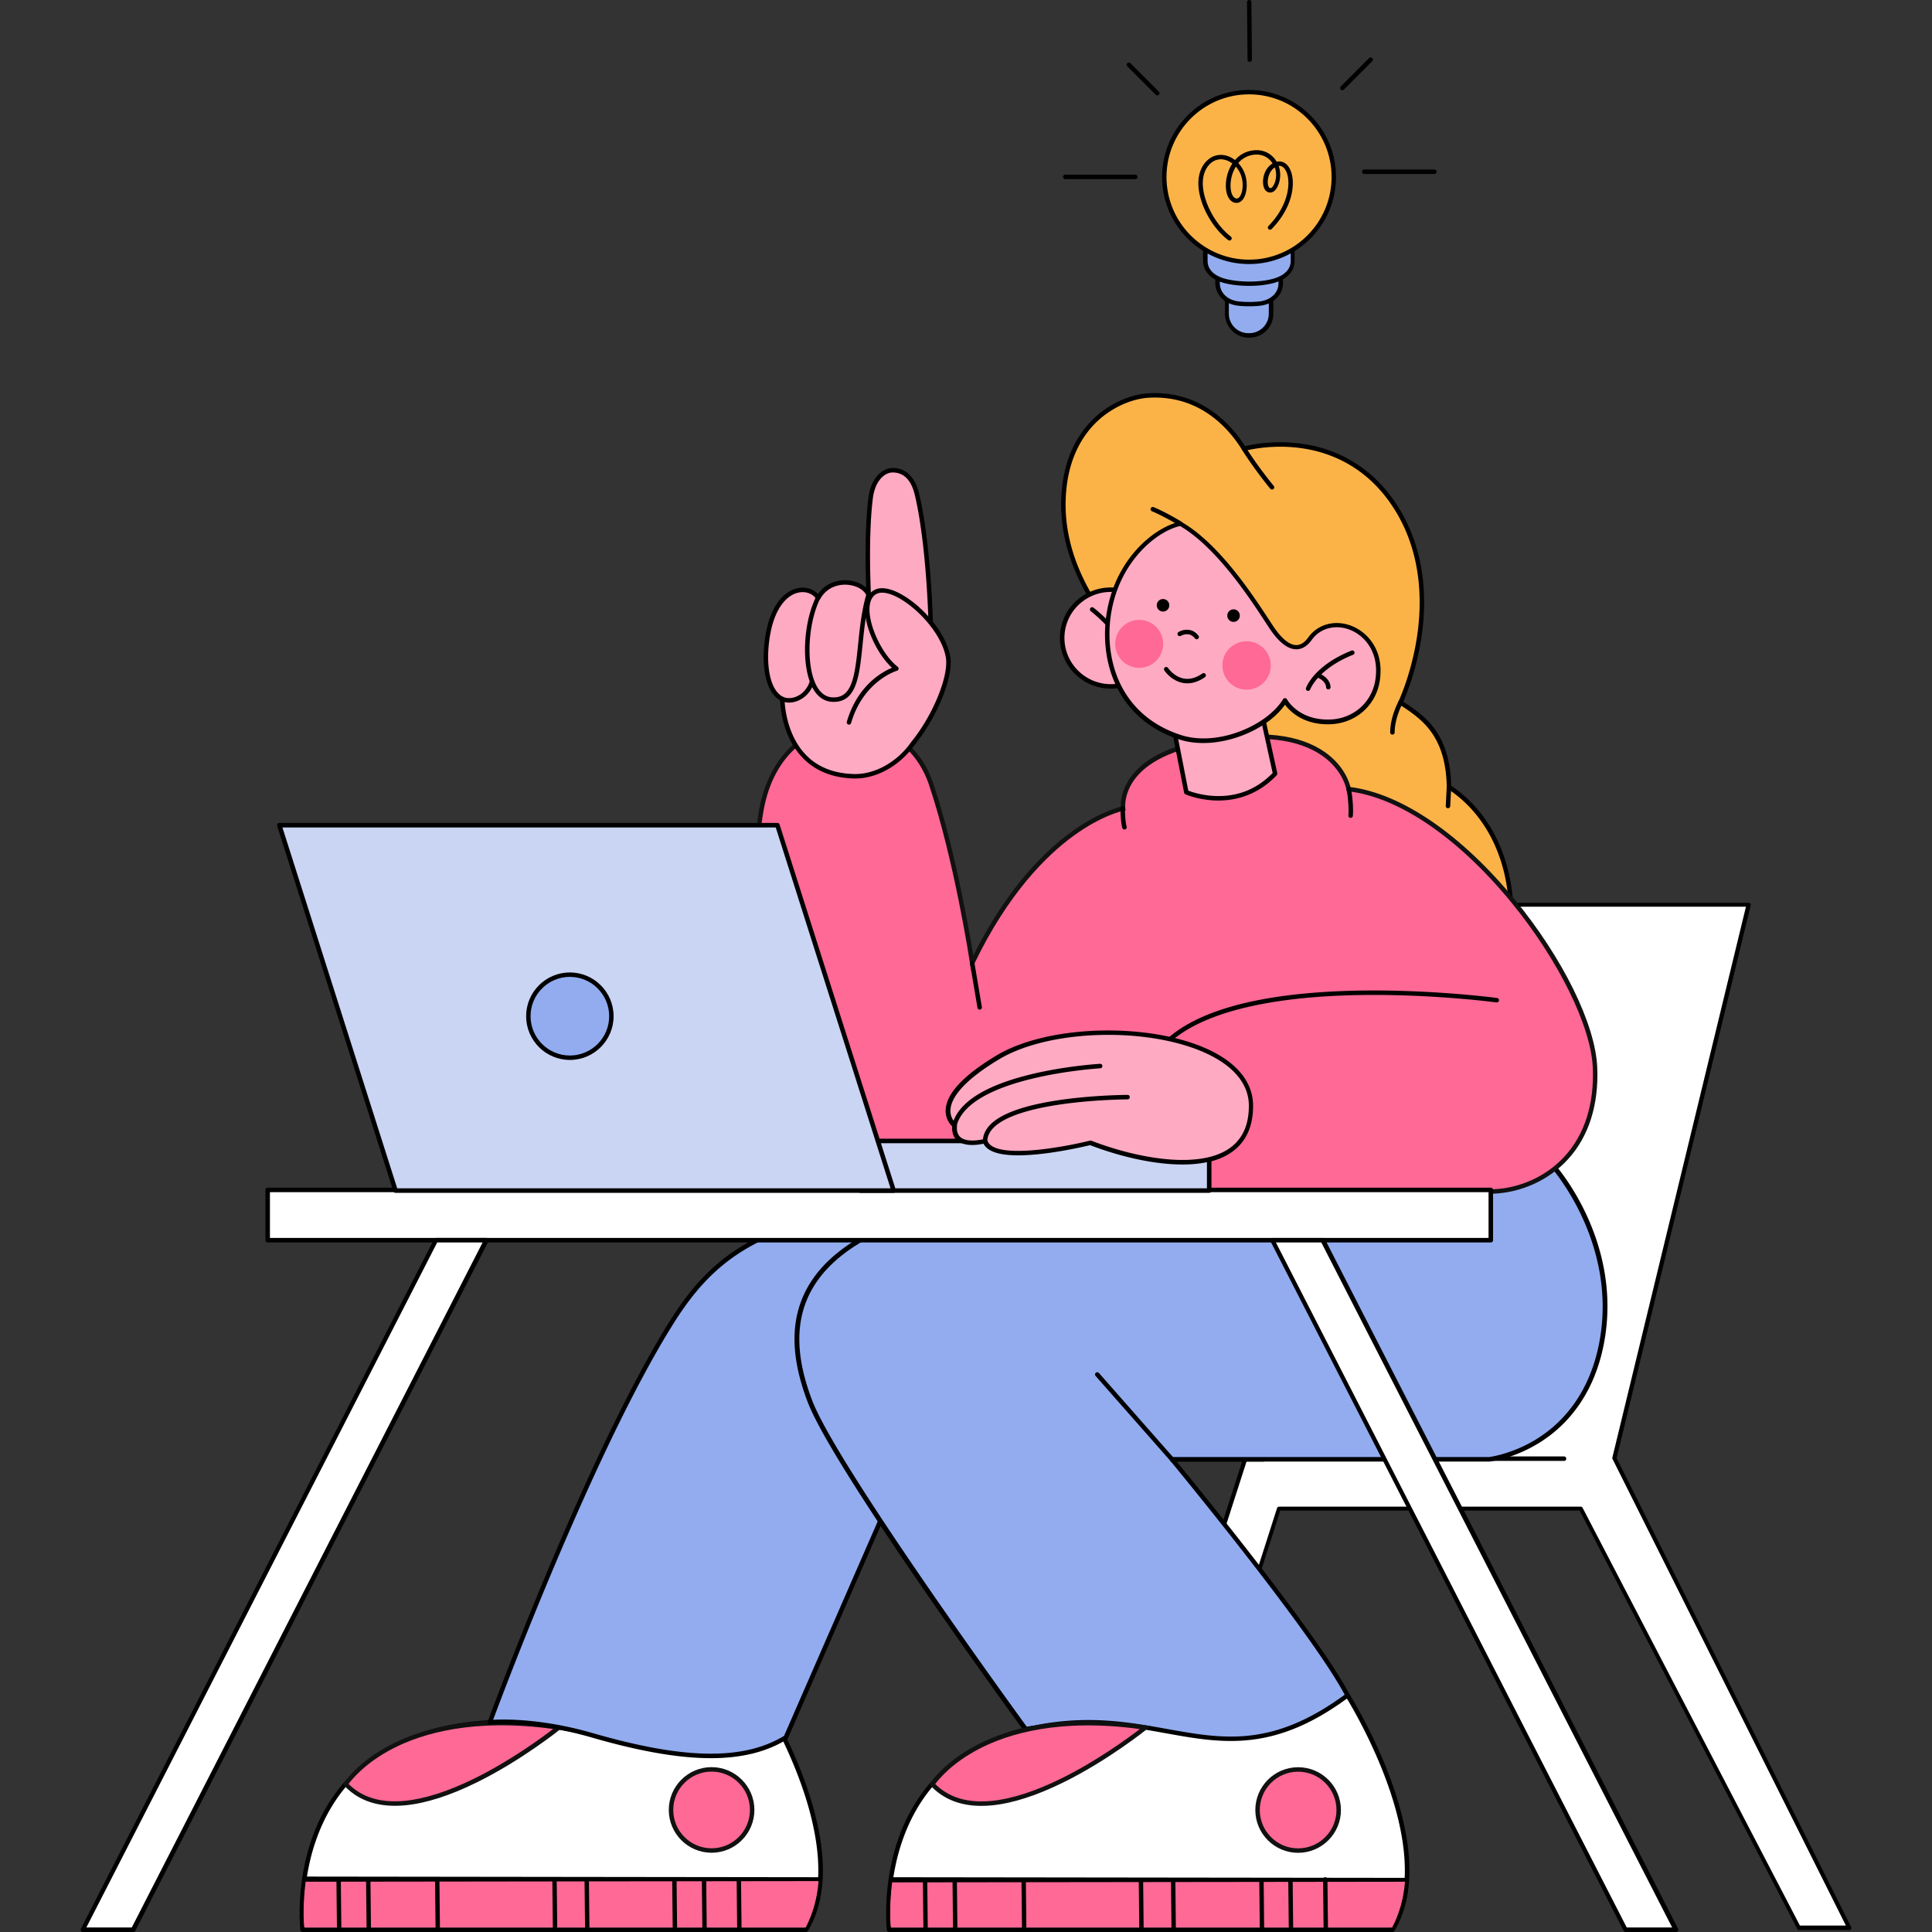
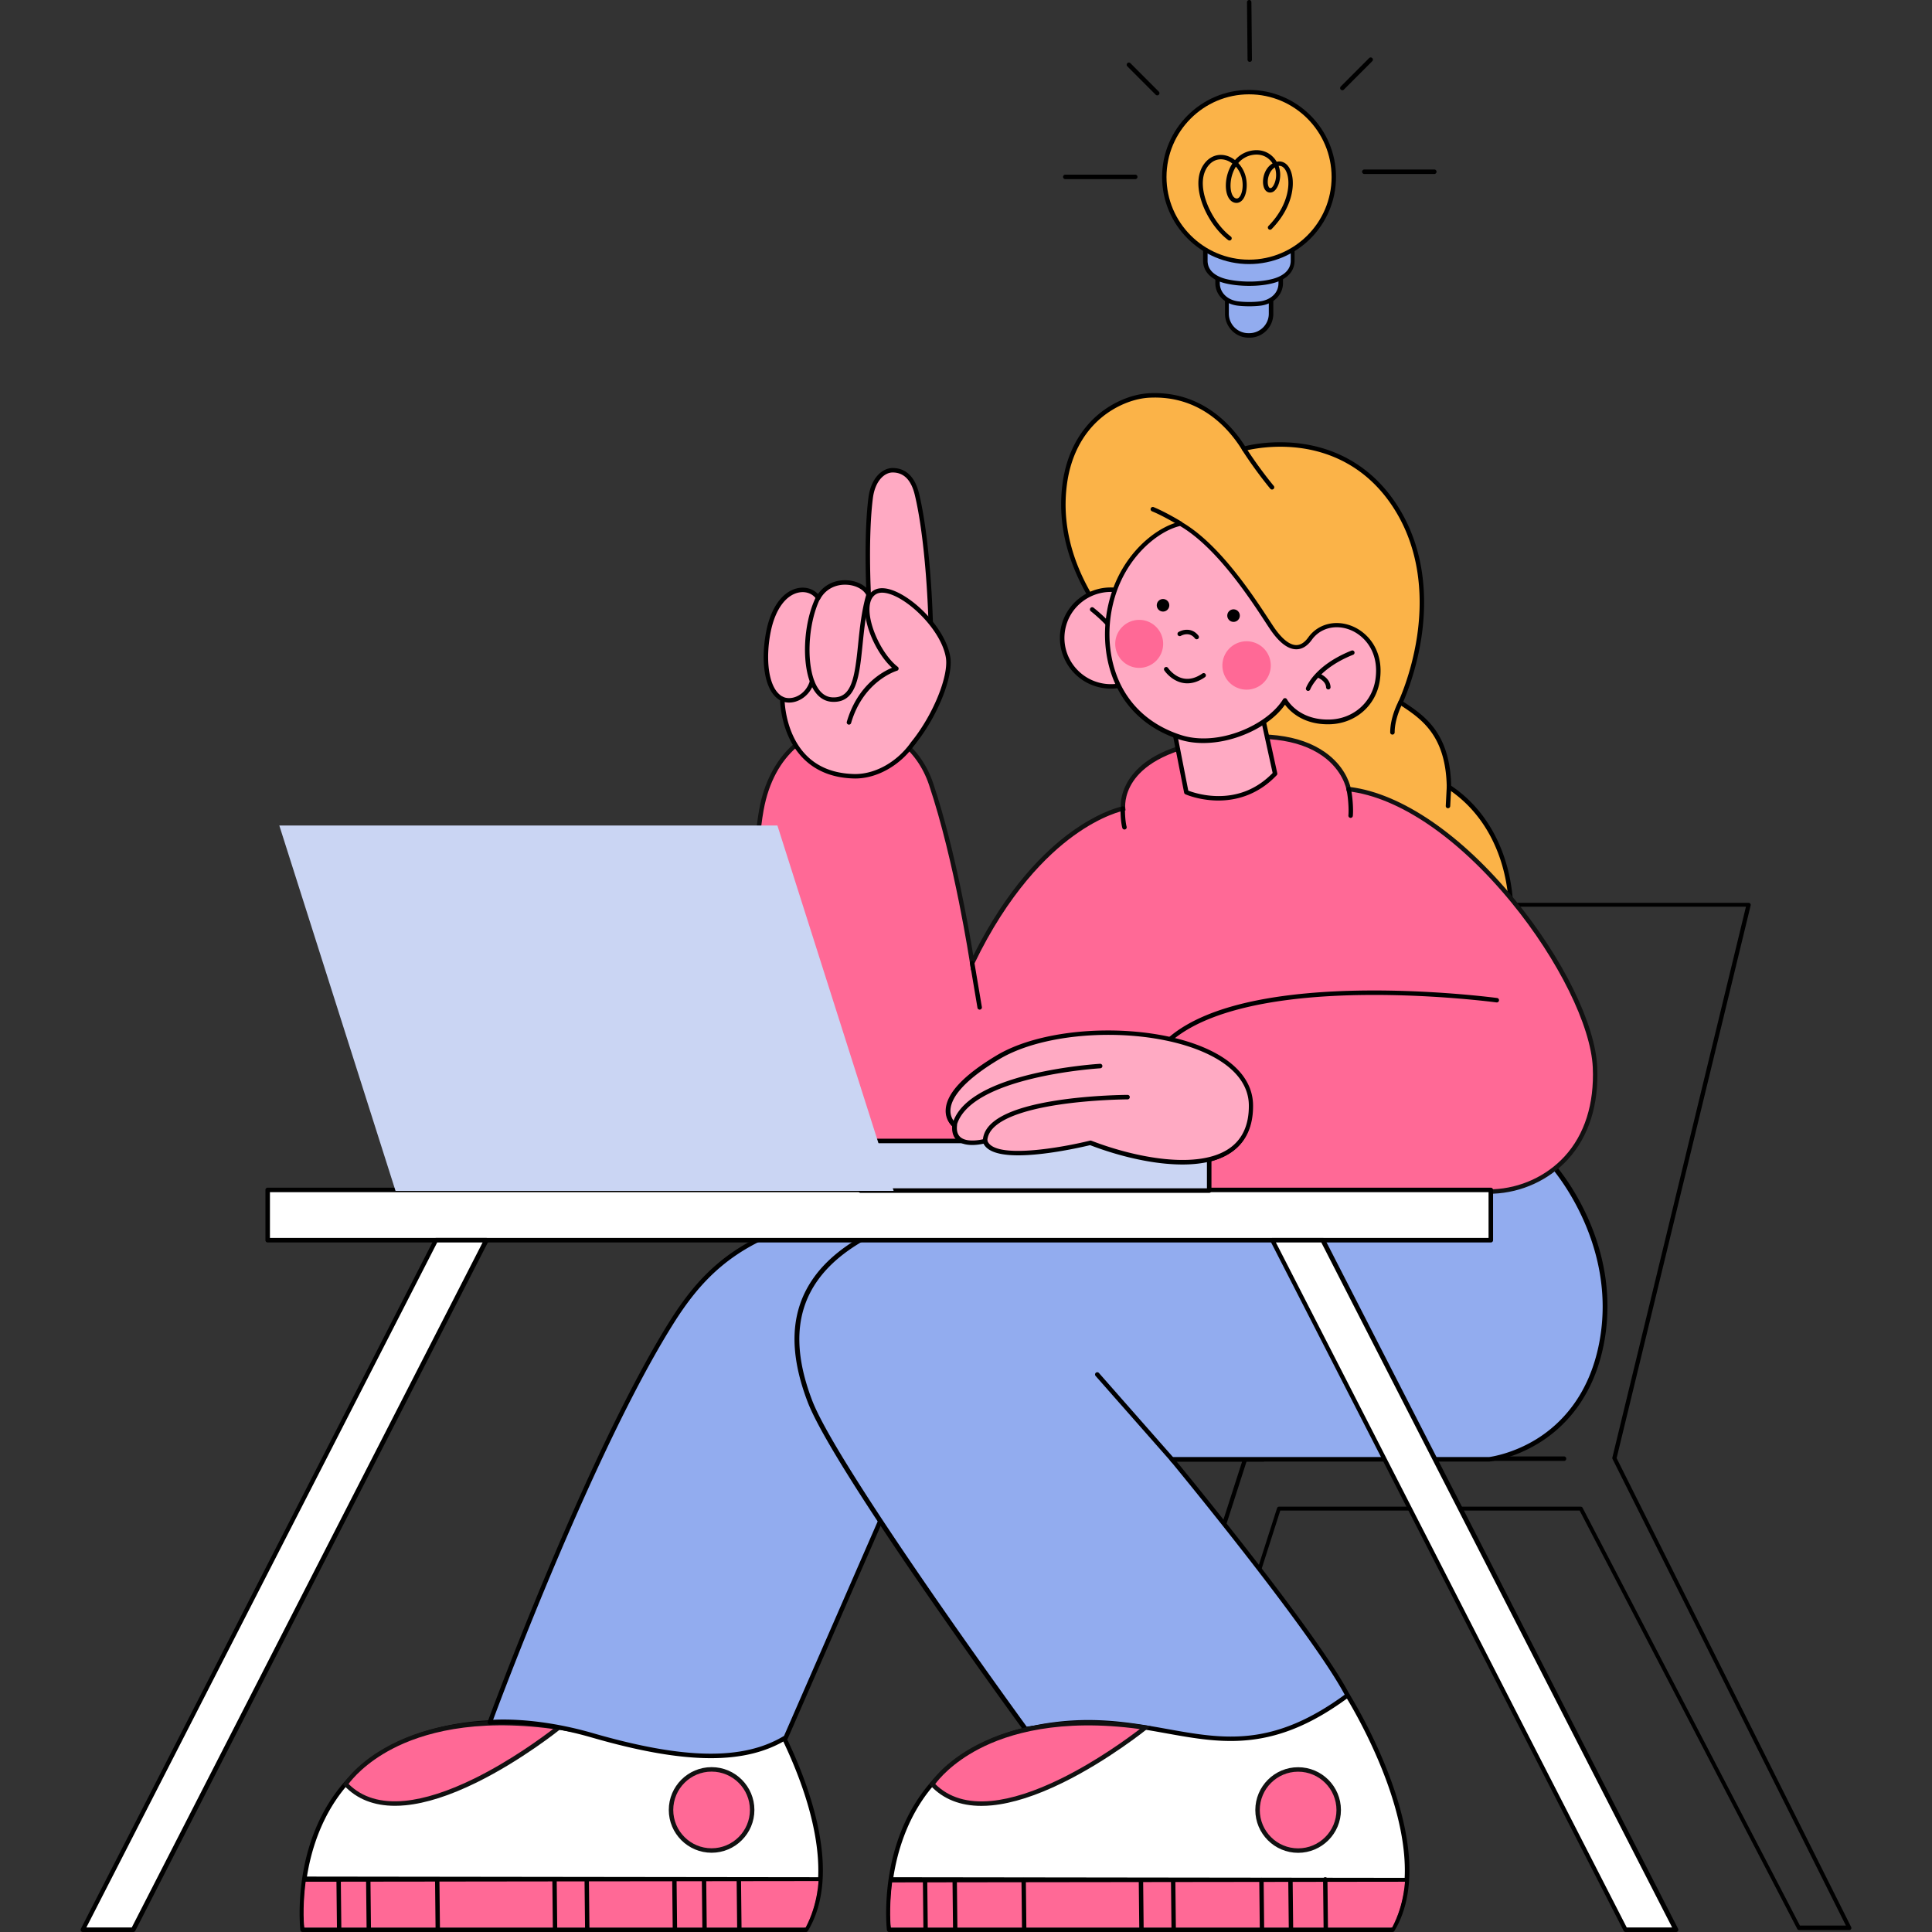
<svg xmlns="http://www.w3.org/2000/svg" id="Calque_1" data-name="Calque 1" viewBox="0 0 500 500">
  <rect x="0" y="0" width="500" height="500" fill="#333333" stroke="none" />
  <defs>
    <style>.cls-1,.cls-2,.cls-3,.cls-4,.cls-5,.cls-6,.cls-7,.cls-8{stroke-width:0}.cls-2{fill:#111}.cls-3{fill:#cad5f3}.cls-4{fill:#92acef}.cls-5{fill:#ff6996}.cls-6{fill:#fff}.cls-7{fill:#ffaac3}.cls-8{fill:#fbb348}</style>
  </defs>
-   <path class="cls-6" d="M343.996 377.386l34.734-143.23h73.808l-34.723 143.186 60.766 121.491h-13.095l-56.39-108.406h-78.078l-34.701 108.406H283.23l39.039-121.414h82.481" />
  <path class="cls-1" d="M283.217 499.5h12.97a.544.544 0 00.517-.377l34.634-108.195h77.472l56.324 108.28c.093.18.279.292.482.292h12.975a.541.541 0 00.485-.785L418.38 377.364l34.687-143.037a.542.542 0 00-.527-.67h-73.806a.542.542 0 00-.528.415l-34.641 142.847h-21.283a.544.544 0 00-.517.376l-39.066 121.497a.542.542 0 00.516.708zm12.704-1.168h-11.933l38.664-120.247h82.123a.555.555 0 00.511-.321.588.588 0 00-.526-.847h-60.088l34.499-142.262h72.679l-34.572 142.561a.544.544 0 00.042.37l60.392 120.744h-11.898l-56.238-108.114a.543.543 0 00-.481-.292h-78.078a.54.54 0 00-.516.377L295.92 498.33z" />
  <path class="cls-8" d="M321.485 198.404c-8.359-10.95-12.938-15.678-23.134-24.836-7.579-6.807-25.921-25.041-22.791-48.36 2.213-16.49 14.535-22.477 21.847-22.857 12.298-.639 20.312 6.918 24.544 13.789 0 0 25.142-7.217 39.355 15.263 14.354 22.705 1.135 50.397 1.135 50.397 5.377 3.587 12.333 7.736 12.554 21.87 31.71 20.897 13.846 88.52-30.158 65.975" />
  <path class="cls-1" d="M361.669 274.777c-5.371 0-11.092-1.543-17.096-4.619a.579.579 0 01.527-1.029c16.344 8.374 31.139 4.741 39.577-9.718 9.702-16.627 7.981-43.41-10-55.26a.578.578 0 01-.26-.474c-.21-13.368-6.617-17.625-11.765-21.044l-.532-.354a.58.58 0 01-.201-.73c.033-.069 3.295-6.984 4.771-16.557 1.357-8.799 1.44-21.715-5.873-33.282-7.221-11.422-17.358-14.895-24.59-15.797-7.853-.98-14.054.763-14.117.781a.58.58 0 01-.652-.253c-3.29-5.342-10.785-14.205-24.021-13.515-4.185.217-8.854 2.181-12.493 5.252-4.807 4.058-7.854 9.973-8.811 17.105-2.727 20.321 10.787 37.24 22.605 47.854 9.996 8.979 14.751 13.838 23.207 24.915a.578.578 0 11-.916.706l-.003-.004c-8.465-11.088-12.963-15.686-23.061-24.756-6.451-5.794-11.671-11.888-15.517-18.114-6.317-10.227-8.827-20.574-7.461-30.753.996-7.421 4.181-13.588 9.211-17.835 3.824-3.228 8.751-5.293 13.178-5.523 5.704-.295 10.969 1.107 15.644 4.172 4.423 2.9 7.413 6.714 9.195 9.527 1.558-.387 7.163-1.577 14.154-.705 7.479.933 17.962 4.523 25.424 16.326 7.511 11.88 7.426 25.106 6.033 34.11-1.287 8.319-3.904 14.673-4.658 16.386l.122.081c5.334 3.544 11.964 7.948 12.276 21.684 18.283 12.288 20.026 39.643 10.109 56.639-4.007 6.867-9.609 11.576-16.2 13.618a26.24 26.24 0 01-7.806 1.165z" />
  <path class="cls-1" d="M360.359 190.114a.578.578 0 01-.578-.578c0-3.968 2.062-7.847 2.15-8.01a.578.578 0 011.019.548c-.02.037-2.012 3.791-2.012 7.462a.578.578 0 01-.578.578zM329.2 126.691a.574.574 0 01-.442-.206c-.037-.043-3.697-4.404-7.307-10.034a.579.579 0 01.974-.624c3.57 5.567 7.182 9.87 7.218 9.913a.577.577 0 01-.442.95zm-23.717 9.4a.584.584 0 01-.302-.085c-.039-.024-3.904-2.386-7.052-3.691a.578.578 0 01.443-1.068c3.233 1.34 7.052 3.675 7.213 3.773a.578.578 0 01-.302 1.07zm69.255 73.078h-.031a.578.578 0 01-.547-.607l.257-4.921a.578.578 0 011.155.06l-.257 4.921a.578.578 0 01-.577.548z" />
  <path class="cls-6" d="M196.954 438.674s24.659 38.949 11.632 60.659H78.308s-5.198-43.604 37.763-52.312c34.081-6.906 48.911 15.349 80.883-8.347z" />
  <path class="cls-1" d="M208.585 500H78.308a.578.578 0 01-.574-.51c-.013-.111-1.268-11.17 2.798-23.145 2.394-7.05 6.133-13.041 11.115-17.806 6.223-5.952 14.401-9.988 24.309-11.996 13.724-2.781 24.585-.828 34.166.894 14.75 2.651 27.489 4.941 46.487-9.139a.577.577 0 01.833.156c.062.098 6.25 9.933 10.756 22.3 2.652 7.279 4.214 14.005 4.643 19.99.539 7.535-.726 13.92-3.76 18.975a.579.579 0 01-.496.281zm-129.751-1.167h129.421c6.387-11.004 2.918-26.548-1.144-37.695-3.872-10.628-8.993-19.359-10.321-21.548-8.664 6.329-16.596 9.728-24.918 10.687-7.579.873-14.561-.382-21.954-1.712-9.943-1.787-20.225-3.635-33.732-.899-17.585 3.564-29.208 13.322-34.546 29.002-3.502 10.287-2.993 19.884-2.806 22.165z" />
  <path class="cls-5" d="M211.858 486.317s-.094 6.359-3.35 12.516l-129.755-.006s-.6-4.489.396-12.335l132.709-.174z" />
  <path class="cls-1" d="M78.911 486.991c-.319.033-.578-.226-.578-.545s.578-.789.578-.789l133.295.167s.578.211.578.531c0 .319-.578.47-.578.47l-133.295.167z" />
  <path class="cls-6" d="M191.108 486.491l.137 12.508" />
  <path class="cls-1" d="M191.342 499.5a.573.573 0 01-.567-.573l-.134-12.518a.573.573 0 01.561-.585h.006c.311 0 .564.256.567.573l.134 12.518a.573.573 0 01-.561.585h-.006z" />
  <path class="cls-6" d="M182.102 486.658l.137 12.508" />
  <path class="cls-1" d="M182.336 499.666a.573.573 0 01-.567-.573l-.134-12.518a.573.573 0 01.561-.585h.006c.311 0 .564.256.567.573l.134 12.518a.573.573 0 01-.561.585h-.006z" />
  <path class="cls-6" d="M174.597 486.491l.137 12.508" />
  <path class="cls-1" d="M174.664 499.666a.573.573 0 01-.567-.573l-.134-12.518a.573.573 0 01.561-.585h.006c.311 0 .564.256.567.573l.134 12.518a.573.573 0 01-.561.585h-.006z" />
  <path class="cls-6" d="M151.748 486.825l.137 12.508" />
  <path class="cls-1" d="M151.982 499.833a.573.573 0 01-.567-.573l-.134-12.518a.573.573 0 01.561-.585h.006c.311 0 .564.256.567.573l.134 12.518a.573.573 0 01-.561.585h-.006z" />
  <path class="cls-6" d="M143.576 486.658l.137 12.508" />
  <path class="cls-1" d="M143.643 499.666a.573.573 0 01-.567-.573l-.134-12.518a.573.573 0 01.561-.585h.006c.311 0 .564.256.567.573l.134 12.518a.573.573 0 01-.561.585h-.006z" />
-   <path class="cls-6" d="M113.056 486.491l.137 12.508" />
  <path class="cls-1" d="M113.29 499.5a.573.573 0 01-.567-.573l-.134-12.518a.573.573 0 01.561-.585h.006c.311 0 .564.256.567.573l.134 12.518a.573.573 0 01-.561.585h-.006z" />
  <path class="cls-6" d="M95.378 486.825l.137 12.508" />
  <path class="cls-1" d="M95.445 500a.573.573 0 01-.567-.573l-.134-12.518a.573.573 0 01.561-.585h.006c.311 0 .564.256.567.573l.134 12.518a.573.573 0 01-.561.585h-.006z" />
  <path class="cls-6" d="M87.539 486.825l.139 12.508" />
  <path class="cls-1" d="M87.774 499.833a.573.573 0 01-.568-.573l-.137-12.518a.573.573 0 01.562-.585h.006c.312 0 .565.255.568.573l.137 12.518a.573.573 0 01-.562.585h-.006z" />
  <path class="cls-5" d="M194.661 468.412c0-5.799-4.701-10.499-10.5-10.499s-10.5 4.7-10.5 10.499 4.701 10.499 10.5 10.499 10.5-4.7 10.5-10.499z" />
  <path class="cls-2" d="M184.16 479.489c-6.109 0-11.079-4.969-11.079-11.077s4.97-11.077 11.079-11.077 11.078 4.969 11.078 11.077-4.97 11.077-11.078 11.077zm0-20.998c-5.471 0-9.922 4.45-9.922 9.921s4.451 9.921 9.922 9.921 9.922-4.45 9.922-9.921-4.451-9.921-9.922-9.921z" />
  <path class="cls-5" d="M144.614 447.082s-39.083 31.67-55.114 14.663c0 0 13.163-20.893 55.114-14.663z" />
  <path class="cls-2" d="M102.215 467.341c-5.456 0-9.861-1.743-13.119-5.2l-.307-.326.239-.379c.138-.219 3.473-5.407 12.047-9.872 5.012-2.61 10.785-4.424 17.159-5.391 7.946-1.205 16.856-1.093 26.481.337l1.301.193-1.021.828c-.098.08-9.957 8.025-21.654 13.779-6.899 3.393-13.087 5.376-18.393 5.894-.938.092-1.849.137-2.732.137zm-12.008-5.657c3.506 3.499 8.401 4.969 14.563 4.369 5.164-.502 11.216-2.445 17.987-5.774 9.37-4.606 17.553-10.638 20.391-12.818-20.693-2.824-33.975 1.177-41.518 5.086-7.039 3.648-10.499 7.88-11.423 9.136z" />
  <path class="cls-4" d="M309.029 309.065s-61.361-4.915-102.74 7.883c-16.604 5.136-25.07 13.52-32.629 25.608-21.78 34.828-46.889 103.261-46.889 103.261s10.733-1.198 26.501 3.363c25.415 7.349 40.019 6.739 50.094.554l31.429-71.98h92.241s29.082-47.16-18.007-68.687z" />
  <path class="cls-1" d="M183.968 455.013c-8.384 0-18.499-1.784-30.858-5.357-15.459-4.472-26.169-3.355-26.276-3.344a.578.578 0 01-.607-.774c.251-.685 25.379-68.888 46.941-103.368 7.29-11.656 15.682-20.513 32.949-25.854 21.44-6.631 48.294-8.427 67.047-8.766 20.305-.369 35.755.847 35.909.86a.569.569 0 01.194.051c13.498 6.171 22.085 15.043 25.524 26.37 3.3 10.871 1.147 22.026-1.24 29.47-2.581 8.047-5.991 13.621-6.025 13.677a.578.578 0 01-.492.275h-91.862l-31.278 71.634a.584.584 0 01-.227.262c-5.282 3.242-11.703 4.866-19.699 4.866zm-53.682-9.998c4.453 0 12.752.513 23.146 3.52 23.69 6.85 38.963 7.071 49.476.71l31.356-71.813a.578.578 0 01.53-.347h91.912c.704-1.204 3.539-6.259 5.755-13.179 2.332-7.281 4.436-18.18 1.223-28.756-3.332-10.967-11.677-19.582-24.803-25.605-1.368-.104-16.316-1.2-35.708-.848-18.674.338-45.407 2.125-66.714 8.715-16.925 5.235-25.157 13.925-32.31 25.362-20.199 32.299-43.564 94.355-46.524 102.311a47.782 47.782 0 012.66-.069z" />
  <path class="cls-4" d="M399.311 299.326c.658-.425 20.37 20.679 15.16 48.25-5.211 27.571-29.095 30.176-29.095 30.176h-82.075s37.398 45.213 45.649 61.495c0 0-9.334 10.364-24.392 11.239-15.06.875-39.815-5.762-59.109-2.916 0 0-49.071-67.198-55.809-84.867-10.125-26.544-5.283-62.05 131.178-55.711 0 0 42.425 2.755 58.492-7.666z" />
  <path class="cls-1" d="M321.634 451.124c-5.825 0-12.765-.824-20.05-1.689-11.69-1.388-24.938-2.961-36.089-1.315a.583.583 0 01-.552-.231c-2.007-2.749-49.233-67.517-55.927-85.071-5.039-13.211-4.477-23.793 1.719-32.353 6.456-8.921 19.247-15.527 38.016-19.636 22.078-4.833 53.071-6.365 92.117-4.551.433.028 42.463 2.626 58.197-7.579.244-.159.533-.128.857.09 2.208 1.483 20.259 22.007 15.197 48.791-2.733 14.461-10.633 22.029-16.779 25.832-6.663 4.122-12.596 4.809-12.845 4.836a.664.664 0 01-.063.003h-80.915c5.425 6.606 37.447 45.847 44.976 60.704a.58.58 0 01-.086.649c-.095.106-9.676 10.559-24.808 11.439-.951.055-1.942.081-2.967.081zm-45.433-4.93c8.465 0 17.373 1.058 25.529 2.026 8.507 1.01 16.542 1.965 22.795 1.6 13.255-.77 22.092-9.107 23.723-10.764-8.491-16.342-45.022-60.576-45.392-61.024a.578.578 0 01.446-.947h82.04c.454-.057 6.159-.835 12.368-4.69 5.926-3.679 13.546-11.006 16.194-25.016 4.844-25.63-12.167-45.607-14.555-47.48-6.798 4.272-18.665 6.847-35.281 7.656-12.503.608-23.18-.069-23.286-.075-71.82-3.338-115.234 4.634-129.027 23.691-5.944 8.212-6.459 18.43-1.574 31.237 6.413 16.818 52.063 79.688 55.531 84.451 3.353-.474 6.881-.666 10.49-.666zM399.58 299.7l-.004.002.003-.002z" />
  <path class="cls-1" d="M303.642 378.63a.576.576 0 01-.434-.196l-19.668-22.339a.578.578 0 11.868-.764l19.668 22.339a.578.578 0 01-.434.96z" />
  <path class="cls-6" d="M348.713 438.674s24.659 38.949 11.632 60.659H230.068s-5.196-43.604 37.763-52.312c34.083-6.908 48.91 15.346 80.883-8.347z" />
  <path class="cls-1" d="M360.378 500H230.101a.578.578 0 01-.574-.51c-.013-.111-1.267-11.17 2.799-23.145 2.394-7.05 6.133-13.041 11.115-17.806 6.222-5.952 14.401-9.988 24.308-11.996 13.726-2.782 24.587-.83 34.17.893 14.748 2.651 27.486 4.941 46.484-9.138a.578.578 0 01.832.156c.062.098 6.25 9.933 10.756 22.299 2.652 7.279 4.214 14.005 4.642 19.99.539 7.535-.726 13.92-3.76 18.975a.579.579 0 01-.496.281zm-129.752-1.167h129.421c6.384-10.999 2.92-26.535-1.136-37.676-3.871-10.632-8.999-19.376-10.328-21.567-8.664 6.328-16.595 9.727-24.917 10.685-7.578.873-14.56-.382-21.953-1.711-9.944-1.787-20.226-3.636-33.735-.898-17.585 3.564-29.207 13.322-34.545 29.002-3.502 10.287-2.993 19.884-2.807 22.165z" />
  <path class="cls-5" d="M363.638 486.319s-.094 6.358-3.349 12.513l-129.729-.009s-.602-4.486.394-12.333l132.684-.172z" />
  <path class="cls-1" d="M230.704 487.158c-.319-.114-.578-.373-.578-.692 0-.319.578-.642.578-.642l133.295.167s.578.062.578.381-.578.619-.578.619l-133.295.167z" />
  <path class="cls-6" d="M342.876 486.491l.137 12.508" />
  <path class="cls-1" d="M343.11 499.5a.573.573 0 01-.567-.573l-.134-12.518a.573.573 0 01.561-.585h.006c.311 0 .564.256.567.573l.134 12.518a.573.573 0 01-.561.585h-.006z" />
  <path class="cls-6" d="M333.87 486.658l.137 12.508" />
  <path class="cls-1" d="M334.104 499.666a.573.573 0 01-.567-.573l-.134-12.518a.573.573 0 01.561-.585h.006c.311 0 .564.256.567.573l.134 12.518a.573.573 0 01-.561.585h-.006z" />
  <path class="cls-6" d="M326.365 486.491l.137 12.508" />
  <path class="cls-1" d="M326.598 499.666a.573.573 0 01-.567-.573l-.134-12.536a.562.562 0 01.561-.568h.006c.311 0 .564.256.567.573l.134 12.536a.562.562 0 01-.561.568h-.006z" />
  <path class="cls-6" d="M303.683 486.825l.137 12.508" />
  <path class="cls-1" d="M303.75 500a.573.573 0 01-.567-.573l-.134-12.518a.573.573 0 01.561-.585h.006c.311 0 .564.256.567.573l.134 12.518a.573.573 0 01-.561.585h-.006z" />
  <path class="cls-6" d="M295.344 486.658l.137 12.508" />
  <path class="cls-1" d="M295.411 499.833a.573.573 0 01-.567-.573l-.134-12.518a.573.573 0 01.561-.585h.006c.311 0 .564.256.567.573l.134 12.518a.573.573 0 01-.561.585h-.006z" />
  <path class="cls-6" d="M264.824 486.491l.137 12.508" />
  <path class="cls-1" d="M265.057 499.666a.573.573 0 01-.567-.573l-.134-12.518a.573.573 0 01.561-.585h.006c.311 0 .564.256.567.573l.134 12.518a.573.573 0 01-.561.585h-.006z" />
  <path class="cls-6" d="M247.145 486.991l.137 12.508" />
  <path class="cls-1" d="M247.212 500a.573.573 0 01-.567-.573l-.134-12.518a.573.573 0 01.561-.585h.006c.311 0 .564.256.567.573l.134 12.518a.573.573 0 01-.561.585h-.006z" />
  <path class="cls-6" d="M239.474 486.825l.137 12.508" />
  <path class="cls-1" d="M239.541 499.833a.573.573 0 01-.567-.573l-.134-12.518a.573.573 0 01.561-.585h.006c.311 0 .564.256.567.573l.134 12.518a.573.573 0 01-.561.585h-.006z" />
  <path class="cls-5" d="M346.455 468.431c0-5.799-4.703-10.499-10.5-10.499s-10.5 4.7-10.5 10.499 4.701 10.499 10.5 10.499 10.5-4.7 10.5-10.499z" />
  <path class="cls-2" d="M335.955 479.509c-6.109 0-11.079-4.969-11.079-11.077s4.97-11.077 11.079-11.077 11.079 4.969 11.079 11.077-4.97 11.077-11.079 11.077zm0-20.998c-5.471 0-9.922 4.45-9.922 9.921s4.451 9.921 9.922 9.921 9.922-4.45 9.922-9.921-4.451-9.921-9.922-9.921z" />
  <path class="cls-5" d="M296.407 447.102s-39.083 31.67-55.112 14.663c0 0 13.16-20.893 55.112-14.663z" />
  <path class="cls-2" d="M253.983 467.361c-5.456 0-9.86-1.743-13.118-5.2l-.307-.326.239-.379c.138-.219 3.472-5.407 12.046-9.872 5.011-2.61 10.784-4.424 17.158-5.391 7.945-1.206 16.855-1.093 26.481.337l1.301.193-1.021.828c-.098.08-9.957 8.025-21.654 13.779-6.899 3.393-13.087 5.376-18.392 5.894-.908.09-1.82.136-2.732.137zm-11.941-5.657c3.507 3.501 8.405 4.971 14.57 4.369 5.166-.504 11.221-2.449 17.994-5.781 9.367-4.607 17.54-10.632 20.375-12.81-20.748-2.831-34.046 1.195-41.595 5.127-7.006 3.649-10.429 7.845-11.344 9.094z" />
  <path class="cls-5" d="M349.026 204.218s-2.959-18.222-35.445-12.457c-24.836 3.658-22.934 17.492-22.934 17.492s-21.795 4.052-39.045 39.974c0 0-3.957-26.395-10.62-46.27-7.452-22.227-38.941-21.063-43.93 6.623-4.392 24.373-.527 100.057 40.395 100.057 43.7-3.798 110.936.259 148.986-1.28 12.292-.497 27.328-9.871 26.353-32.111-.977-22.237-34.341-68.605-63.76-72.028z" />
  <path class="cls-2" d="M237.472 310.207h-.025c-9.466 0-17.607-3.996-24.196-11.877-10.386-12.423-14.791-31.82-16.658-45.905-2.298-17.343-1.711-34.07-.11-42.955 1.214-6.738 4.103-12.412 8.356-16.409 3.879-3.647 8.673-5.774 13.864-6.151 4.781-.349 9.598.896 13.57 3.502 4.29 2.814 7.491 7.086 9.257 12.354 5.601 16.705 9.33 38.241 10.357 44.555 8.764-17.607 18.583-27.119 25.367-32.028 6.393-4.626 11.248-6.116 12.783-6.502-.033-1.16.142-4.053 2.283-7.242 3.584-5.338 10.708-8.826 21.176-10.368 12.999-2.307 22.922-1.121 29.475 3.528 4.817 3.418 6.2 7.628 6.534 8.978 13.258 1.721 28.726 12.308 42.514 29.116 12.476 15.208 20.854 32.248 21.345 43.41.426 9.722-2.208 17.972-7.618 23.857-4.9 5.331-11.931 8.559-19.289 8.856-15.522.628-35.925.325-57.525.004-30.736-.456-65.573-.973-91.435 1.274l-.025.002zm-17.087-122.194c-.528 0-1.061.019-1.598.058-8.46.615-18.464 6.616-21.166 21.612-3.626 20.124-1.208 66.712 16.517 87.913 6.353 7.599 14.187 11.456 23.284 11.463 25.917-2.251 60.772-1.733 91.527-1.276 21.584.32 41.97.623 57.461-.004 7.054-.285 13.791-3.377 18.485-8.483 5.198-5.654 7.727-13.616 7.314-23.024-.473-10.76-8.946-27.931-21.084-42.728-13.743-16.753-29.112-27.232-42.165-28.752l-.434-.051-.07-.43c-.008-.049-.875-4.925-6.186-8.675-6.293-4.444-15.911-5.557-28.588-3.307-12.637 1.862-18.068 6.395-20.401 9.871-2.477 3.69-2.065 6.941-2.061 6.973l.075.546-.542.101c-.053.01-5.465 1.075-12.892 6.468-6.864 4.984-16.902 14.787-25.737 33.188l-.814 1.695-.279-1.86c-.04-.263-4.026-26.574-10.596-46.171-3.129-9.332-10.895-15.129-20.049-15.129z" />
  <path class="cls-1" d="M306.041 308.403a.572.572 0 01-.22-.044c-.131-.054-3.236-1.363-6.119-5.128-2.637-3.443-5.571-9.688-4.582-19.89.234-5.957 2.786-11.022 7.585-15.055 5.05-4.244 12.665-7.405 22.636-9.398 7.935-1.586 17.381-2.442 28.075-2.545 18.195-.175 33.915 1.921 34.072 1.942a.58.58 0 01-.155 1.146c-.156-.021-15.811-2.11-33.92-1.932-23.876.232-41.153 4.268-49.964 11.673-4.543 3.818-6.957 8.606-7.173 14.231a.388.388 0 01-.002.034c-.954 9.796 1.814 15.758 4.304 19.035 2.694 3.545 5.655 4.806 5.685 4.819a.579.579 0 01-.222 1.112zm-52.505-47.112a.577.577 0 01-.569-.482l-1.935-11.486a.578.578 0 011.14-.195v.003l1.935 11.486a.578.578 0 01-.571.674z" />
  <path class="cls-8" d="M290.647 209.253c0 2.407.222 4.015.445 4.846" />
  <path class="cls-1" d="M291.008 214.677a.578.578 0 01-.558-.429c-.139-.521-.463-2.045-.465-4.968 0-.283.192-.545.471-.595a.578.578 0 01.685.568c0 2.773.291 4.186.421 4.68a.593.593 0 01-.065.478.584.584 0 01-.489.266z" />
  <path class="cls-8" d="M349.541 211.087c.17-1.848-.12-5.303-.515-6.869" />
  <path class="cls-1" d="M349.541 211.665a.579.579 0 01-.579-.577c0-.018 0-.036.002-.054.17-1.85-.132-5.216-.5-6.675a.579.579 0 011.121-.283c.392 1.554.715 5.052.53 7.063a.577.577 0 01-.575.525z" />
  <path class="cls-7" d="M247.167 291.361s-8.127-5.944 11.137-17.455c19.261-11.51 65.01-7.297 65.236 12.264.226 19.56-24.981 16.024-41.385 9.704 0 0-25.057 6.244-27.163-.452 0 0-8.507 2.408-7.825-4.062z" />
  <path class="cls-1" d="M305.918 301.43c-1.407 0-2.888-.074-4.445-.222-5.967-.568-12.834-2.254-19.357-4.751-1.073.259-6.809 1.603-12.689 2.255-8.462.939-13.43.053-14.781-2.631-1.304.29-4.795.86-6.752-.787-.99-.834-1.437-2.081-1.329-3.709a5.38 5.38 0 01-1.672-4.222c.195-4.19 4.607-8.892 13.114-13.975 14.033-8.387 42.167-8.581 56.798-.393 6.032 3.376 9.253 7.922 9.313 13.146.063 5.434-1.787 9.496-5.498 12.074-3.077 2.138-7.338 3.214-12.701 3.214zm-23.763-6.155c.071 0 .141.013.208.039 11.398 4.391 27.56 7.538 35.597 1.953 3.377-2.346 5.06-6.084 5.002-11.111-.055-4.787-3.071-8.988-8.722-12.15-14.337-8.023-41.896-7.837-55.64.376-10.129 6.053-12.416 10.416-12.551 13.01-.118 2.275 1.397 3.435 1.461 3.484a.58.58 0 01.231.525c-.147 1.393.146 2.377.896 3.01 1.917 1.616 6.155.448 6.197.435a.579.579 0 01.709.383c1.593 5.065 19.649 1.764 26.472.064a.553.553 0 01.14-.017z" />
  <path class="cls-1" d="M254.975 295.883h-.024a.578.578 0 01-.554-.601c.203-4.929 6.602-8.402 19.02-10.322 9.06-1.401 18.182-1.436 18.273-1.437h.002c.223 0 .437.123.524.329a.582.582 0 01-.523.827c-.09 0-9.136.036-18.111 1.425-8.103 1.254-17.809 3.872-18.03 9.225a.577.577 0 01-.577.554zm-7.858-3.848a.578.578 0 01-.561-.717c1.427-5.773 8.311-10.182 20.46-13.106 8.931-2.15 17.57-2.663 17.656-2.668a.578.578 0 11.066 1.154c-.339.019-33.892 2.09-37.059 14.897a.58.58 0 01-.561.44z" />
  <path class="cls-7" d="M326.21 182.995l3.781 17.234c-10.016 10.563-22.972 4.803-22.972 4.803l-3.635-18.57 22.826-3.467z" />
  <path class="cls-1" d="M315.321 207.177c-.2 0-.395-.003-.588-.008-4.553-.121-7.813-1.549-7.949-1.61a.581.581 0 01-.333-.417l-3.635-18.57a.58.58 0 01.458-.679l.023-.004 22.826-3.467a.578.578 0 01.651.448l3.781 17.233a.579.579 0 01-.145.522c-5.078 5.355-10.904 6.551-15.089 6.551zm-7.795-2.564c.86.333 3.674 1.312 7.281 1.401 5.673.14 10.564-1.866 14.552-5.964l-3.599-16.403-21.694 3.295 3.459 17.671z" />
  <path class="cls-7" d="M285.649 177.501c6.879 1.024 13.282-3.687 14.3-10.521 1.017-6.834-3.736-13.205-10.615-14.229-6.88-1.024-13.282 3.687-14.3 10.521-1.017 6.834 3.735 13.204 10.615 14.229z" />
  <path class="cls-1" d="M287.506 178.218c-.647 0-1.301-.048-1.96-.146-7.184-1.069-12.165-7.747-11.102-14.886 1.063-7.138 7.772-12.076 14.957-11.007a13.129 13.129 0 018.647 5.162 12.96 12.96 0 012.455 9.724c-.965 6.484-6.59 11.153-12.997 11.153zm-1.772-1.289c6.552.976 12.674-3.526 13.643-10.034a11.814 11.814 0 00-2.238-8.862 11.977 11.977 0 00-7.89-4.709c-6.553-.975-12.674 3.526-13.643 10.034-.969 6.508 3.575 12.596 10.128 13.572z" />
  <path class="cls-1" d="M287.03 167.56a.578.578 0 01-.544-.772c1.024-2.879 4.668-3.088 4.823-3.095a.578.578 0 01.056 1.154c-.029.002-3.027.183-3.789 2.328a.58.58 0 01-.545.385z" />
  <path class="cls-1" d="M293.009 173.693a.578.578 0 01-.577-.553c-.003-.07-.465-7.212-10.136-14.956a.582.582 0 01.104-.977.562.562 0 01.613.069l.006.005c10.119 8.102 10.555 15.497 10.569 15.808a.578.578 0 01-.552.603h-.026z" />
  <path class="cls-7" d="M329.015 162.281c3.658 5.503 7.248 6.837 10.036 2.94 5.403-7.553 19.409-2.252 17.476 10.733-.903 6.063-5.854 10.679-12.432 10.838-8.432.203-11.539-5.534-11.539-5.534-4.454 7.28-17.655 12.537-27.039 9.535-19.837-6.347-22.171-27.527-15.818-40.936 4.19-8.843 11.418-13.427 15.784-14.344 10.498 6.009 19.873 21.265 23.531 26.768z" />
  <path class="cls-1" d="M311.392 192.295c-2.158 0-4.208-.292-6.052-.882-7.942-2.541-13.785-7.677-16.899-14.853-3.539-8.156-3.257-18.456.735-26.881 4.071-8.593 11.245-13.624 16.188-14.662a.575.575 0 01.406.064c9.729 5.569 18.475 18.934 22.678 25.356.388.593.738 1.129 1.048 1.594 2.118 3.186 4.174 4.887 5.944 4.917 1.126.012 2.18-.652 3.14-1.993 2.49-3.481 7.041-4.656 11.329-2.922 4.04 1.634 8.347 6.3 7.19 14.075-.969 6.51-6.311 11.17-12.99 11.331-6.885.169-10.338-3.432-11.551-5.062-2.353 3.352-6.479 6.28-11.474 8.116-3.25 1.195-6.582 1.801-9.692 1.801zm-6.003-56.169c-4.664 1.08-11.323 5.866-15.167 13.978-3.853 8.133-4.129 18.067-.719 25.926 2.977 6.861 8.576 11.776 16.19 14.212 9.585 3.066 22.262-2.573 26.369-9.286a.564.564 0 01.508-.276.576.576 0 01.493.303c.119.216 2.96 5.237 10.591 5.237.14 0 .282-.002.426-.005 6.107-.147 10.99-4.401 11.875-10.345 1.058-7.11-2.829-11.357-6.48-12.834-3.781-1.529-7.781-.515-9.955 2.522-1.195 1.67-2.58 2.504-4.1 2.477-2.199-.038-4.516-1.866-6.887-5.433-.311-.467-.662-1.005-1.052-1.601-4.125-6.304-12.68-19.376-22.092-24.875z" />
  <path class="cls-1" d="M343.769 178.429a.578.578 0 01-.577-.55c-.085-1.76-2.32-2.587-2.343-2.595a.579.579 0 01.388-1.089c.122.043 2.987 1.09 3.109 3.628a.578.578 0 01-.55.605h-.028z" />
  <path class="cls-1" d="M338.54 178.802a.577.577 0 01-.545-.77c.083-.236 2.146-5.813 11.767-9.658a.577.577 0 01.434 1.071l-.005.002c-9.09 3.633-11.087 8.918-11.107 8.971a.58.58 0 01-.545.383zm-37.703-21.068a1.043 1.043 0 10-.878-1.186c-.085.57.308 1.101.878 1.186z" />
  <path class="cls-1" d="M300.993 158.272a1.624 1.624 0 01-.969-2.925 1.607 1.607 0 011.205-.301c.426.062.809.292 1.064.639.257.345.365.779.3 1.204a1.61 1.61 0 01-.638 1.064c-.278.207-.615.32-.962.32zm-.071-1.11a.466.466 0 10-.392-.529.467.467 0 00.392.529zm18.166 3.232a1.043 1.043 0 10.306-2.064 1.043 1.043 0 00-.306 2.064z" />
  <path class="cls-1" d="M319.245 160.941a1.61 1.61 0 01-1.307-.657 1.614 1.614 0 01-.301-1.204c.064-.428.29-.806.639-1.064s.775-.365 1.205-.301c.426.062.809.292 1.064.639.257.345.365.779.3 1.204a1.61 1.61 0 01-.638 1.064c-.278.207-.615.32-.962.32zm-.072-1.119a.462.462 0 00.528-.391.465.465 0 10-.834.209.46.46 0 00.306.183z" />
  <path class="cls-5" d="M321.695 178.412a6.258 6.258 0 007.113-5.27 6.261 6.261 0 10-7.114 5.271zm-27.796-5.637a6.212 6.212 0 101.827-12.289 6.212 6.212 0 00-1.826 12.289z" />
  <path class="cls-1" d="M309.705 165.444a.575.575 0 01-.458-.225c-1.477-1.917-3.58-.701-3.669-.649a.579.579 0 01-.596-.99c1.049-.634 3.473-1.255 5.162.909.127.162.18.378.107.571a.58.58 0 01-.546.384zm-2.42 11.4c-.395 0-.788-.037-1.179-.111-2.987-.568-4.704-3.11-4.775-3.218a.577.577 0 11.963-.639c.015.022 1.533 2.252 4.039 2.723 1.558.294 3.198-.149 4.869-1.315a.579.579 0 01.662.948c-1.537 1.072-3.073 1.612-4.579 1.612z" />
  <path class="cls-7" d="M221.002 200.893c5.829.148 11.715-3.424 15.252-8.485 2.943-4.211 4.137-9.785 4.56-17.706.614-11.494-.53-34.425-3.516-46.794-1.035-4.286-3.326-6.208-6.283-6.208-2.513 0-5.1 2.513-5.692 7.169-1.297 10.211-.495 25.129-.495 25.129-1.584-3.875-9.929-5.056-13.078.769-2.362-3.778-10.409-3.307-12.832 8.501-1.535 7.48-.672 15.564 3.543 17.632 0 0-.079 19.521 18.54 19.994z" />
  <path class="cls-1" d="M221.342 201.475c-.119 0-.236-.002-.355-.005-9.913-.252-14.587-5.853-16.762-10.507-2.006-4.293-2.295-8.486-2.336-9.714-4.454-2.559-4.975-11.097-3.538-18.099 1.264-6.161 4.359-10.26 8.277-10.965 1.961-.352 3.859.252 5.067 1.56 1.645-2.415 4.395-3.735 7.518-3.568 1.976.107 3.767.83 4.955 1.926-.164-4.38-.432-15.327.582-23.308.67-5.273 3.717-7.674 6.265-7.674 2.39 0 5.518 1.153 6.845 6.65 3.064 12.694 4.122 35.907 3.531 46.961-.46 8.602-1.854 13.987-4.664 18.006-3.731 5.339-9.736 8.736-15.386 8.737zm-13.612-48.232a4.99 4.99 0 00-.895.081c-3.436.619-6.183 4.379-7.349 10.06-1.428 6.957-.777 15.03 3.231 16.997a.58.58 0 01.323.521c0 .048.012 4.84 2.25 9.607 2.965 6.318 8.257 9.617 15.727 9.807.109.003.219.004.328.004 5.282 0 10.915-3.206 14.436-8.243 2.677-3.83 4.009-9.035 4.457-17.406.587-10.984-.461-34.036-3.501-46.628-.923-3.826-2.848-5.766-5.721-5.766-2.057 0-4.536 2.085-5.118 6.663-1.275 10.041-.499 24.876-.491 25.025a.578.578 0 01-1.112.25c-.651-1.594-2.718-2.753-5.142-2.883-2.978-.16-5.55 1.226-6.892 3.708a.578.578 0 01-.999.031c-.725-1.16-2.054-1.829-3.532-1.829z" />
  <path class="cls-7" d="M219.7 186.986c3.34-11.45 12.287-13.955 12.287-13.955-5.646-4.389-10.418-17.016-5.487-19.799 4.77-2.693 17.296 7.891 18.848 16.778.875 5.01-3.34 15.346-9.093 22.397" />
  <path class="cls-1" d="M236.254 192.985a.58.58 0 01-.448-.943c5.618-6.885 9.81-17.134 8.972-21.933-1.079-6.181-7.735-13.281-13.034-15.789-2.103-.995-3.865-1.203-4.961-.585-1.033.583-1.618 1.719-1.74 3.377-.344 4.674 3.271 12.333 7.298 15.463a.578.578 0 01-.198 1.013c-.086.024-8.684 2.577-11.887 13.56a.579.579 0 01-1.11-.324c2.77-9.495 9.227-12.982 11.705-13.999-4.011-3.677-7.311-11.028-6.96-15.798.15-2.038.954-3.525 2.325-4.298 1.453-.82 3.536-.631 6.024.547 5.671 2.683 12.521 10.008 13.678 16.635.902 5.165-3.318 15.635-9.215 22.862a.579.579 0 01-.448.213zm-32.042-11.161a5.018 5.018 0 01-1.978-.394.58.58 0 01.455-1.063c1.073.459 2.393.39 3.621-.189 1.567-.74 2.76-2.171 3.272-3.928a.579.579 0 011.11.324c-.605 2.074-2.023 3.769-3.889 4.65-.846.399-1.734.6-2.592.6z" />
  <path class="cls-1" d="M215.791 181.642c-.171 0-.345-.006-.525-.017-1.956-.124-3.617-1.268-4.804-3.307-3.101-5.326-2.771-16.654.689-23.783.124-.254.412-.404.684-.327a.579.579 0 01.367.811c-3.269 6.716-3.629 17.757-.74 22.718.998 1.715 2.303 2.635 3.878 2.735.145.009.288.014.426.014 4.676 0 5.451-5.236 6.305-13.651.415-4.091.885-8.729 2.134-13a.578.578 0 011.11.324c-1.219 4.169-1.684 8.751-2.094 12.793-.798 7.867-1.491 14.691-7.429 14.691z" />
  <g>
    <path class="cls-6" d="M69.193 308.039h316.544v13.009H69.193v-13.009z" />
    <path class="cls-1" d="M385.826 321.548H69.272a.579.579 0 01-.579-.579v-13.017c0-.32.259-.579.579-.579h316.553c.32 0 .579.259.579.579v13.017c0 .32-.259.579-.579.579zM69.861 320.38h315.377v-11.841H69.861v11.841z" />
    <path class="cls-6" d="M112.792 321.047L21.396 499.5h13.057l91.396-178.452h-13.057z" />
    <path class="cls-1" d="M34.504 500H21.468c-.2 0-.396-.09-.505-.258a.583.583 0 01-.032-.586l91.4-178.461a.578.578 0 01.516-.315h13.035c.2 0 .396.09.505.257.12.185.125.407.033.586l-91.4 178.46a.578.578 0 01-.516.315zm-12.158-1.167H34.1l90.798-177.285h-11.754L22.347 498.833z" />
    <g>
      <path class="cls-6" d="M342.306 321.047l91.396 178.452h-13.056L329.25 321.047h13.056z" />
      <path class="cls-1" d="M433.77 500h-13.057a.58.58 0 01-.516-.315l-91.4-178.461a.579.579 0 01.516-.843h13.057c.217 0 .417.122.516.315l91.4 178.46a.58.58 0 01-.515.844zm-12.773-1.167h11.754l-90.798-177.285h-11.754l90.798 177.285z" />
    </g>
  </g>
  <g>
    <path class="cls-3" d="M312.856 295.197h-90.227v12.842h90.227v-12.842z" />
    <path class="cls-1" d="M312.951 308.706h-90.25a.572.572 0 01-.572-.572v-12.865c0-.316.256-.572.572-.572h90.25c.316 0 .572.256.572.572v12.866a.572.572 0 01-.572.571zm-89.655-1.168h89.059v-11.674h-89.059v11.674z" />
    <path class="cls-3" d="M231.271 308.205l-30.078-94.563H72.286l30.078 94.563h128.907z" />
-     <path class="cls-1" d="M231.29 308.706H102.353a.571.571 0 01-.545-.399l-30.085-94.585a.573.573 0 01.545-.746h128.938c.249 0 .47.161.545.399l30.085 94.586a.573.573 0 01-.545.746zm-128.495-1.168H230.47l-29.707-93.396H73.088l29.707 93.396z" />
    <g>
-       <path class="cls-4" d="M158.226 262.99c0-5.935-4.812-10.748-10.745-10.748s-10.745 4.813-10.745 10.748 4.812 10.748 10.745 10.748 10.745-4.813 10.745-10.748z" />
-       <path class="cls-1" d="M147.481 274.311c-6.24 0-11.317-5.078-11.317-11.321s5.077-11.321 11.317-11.321 11.317 5.078 11.317 11.321-5.077 11.321-11.317 11.321zm0-21.497c-5.609 0-10.173 4.565-10.173 10.176s4.563 10.176 10.173 10.176 10.172-4.565 10.172-10.176-4.563-10.176-10.172-10.176z" />
-     </g>
+       </g>
  </g>
  <g>
    <path class="cls-4" d="M317.526 74.383h11.341v6.888c0 3.102-2.488 5.62-5.553 5.62h-.235c-3.065 0-5.553-2.518-5.553-5.62v-6.888z" />
    <path class="cls-1" d="M323.397 87.392h-.235c-3.384 0-6.136-2.783-6.136-6.203v-6.902c0-.315.256-.571.571-.571h11.367a.57.57 0 01.57.57v6.903c0 3.42-2.753 6.203-6.136 6.203zm-5.371-12.509v6.304c0 2.778 2.266 5.037 5.051 5.037h.238c2.785 0 5.051-2.26 5.051-5.037v-6.304h-10.34z" />
    <path class="cls-4" d="M326.117 78.552c-1.553.204-3.986.231-5.841 0-2.878-.359-5.252-2.336-5.252-5.217v-4.123h16.344v4.123c0 2.881-2.376 4.839-5.252 5.217z" />
    <path class="cls-1" d="M323.314 79.269c-1.057 0-2.125-.057-3.03-.17-3.391-.425-5.76-2.821-5.76-5.825v-4.157c0-.315.256-.571.571-.571h16.371a.57.57 0 01.57.57v4.157c0 2.981-2.367 5.376-5.756 5.825-.861.114-1.908.171-2.966.171zm-7.623-9.556v3.586c0 2.411 1.951 4.341 4.744 4.692 1.691.213 4.083.213 5.685 0 2.363-.314 4.748-1.886 4.748-4.693v-3.586h-15.177z" />
    <path class="cls-4" d="M329.509 72.791c-3.896 1.05-9.131.878-12.458 0-2.693-.71-5.028-2.355-5.028-5.259v-4.157h22.515v4.157c0 2.904-2.339 4.534-5.028 5.259z" />
    <path class="cls-1" d="M323.309 73.985c-2.442 0-4.783-.287-6.495-.738-3.47-.914-5.46-3.032-5.46-5.811v-4.157a.57.57 0 01.57-.57h22.542a.57.57 0 01.57.57v4.157c0 2.8-1.938 4.863-5.457 5.81-1.932.52-4.14.739-6.271.739zm-10.787-10.109v3.586c0 3.039 2.903 4.253 4.634 4.707 3.076.806 8.269 1.065 12.244 0 1.732-.464 4.637-1.692 4.637-4.708v-3.586h-21.514z" />
    <ellipse class="cls-8" cx="323.252" cy="45.807" rx="21.933" ry="21.963" />
    <path class="cls-1" d="M323.252 68.341c-12.408 0-22.503-10.109-22.503-22.534s10.095-22.534 22.503-22.534 22.503 10.109 22.503 22.534-10.095 22.534-22.503 22.534zm0-43.926c-11.78 0-21.363 9.596-21.363 21.392s9.583 21.392 21.363 21.392 21.363-9.596 21.363-21.392-9.583-21.392-21.363-21.392z" />
    <path class="cls-1" d="M318.193 62.246a.573.573 0 01-.345-.116c-4.063-3.091-7.289-8.867-7.67-13.735-.215-2.747.486-5.049 2.028-6.657 1.286-1.342 2.975-1.893 4.754-1.551.95.183 1.857.614 2.657 1.239 1.079-1.234 2.535-2.154 4.387-2.462 1.815-.301 3.482.079 4.824 1.1a6.148 6.148 0 011.58 1.799c1.257-.305 2.453.253 3.226 1.52 1.757 2.88 1.512 9.717-4.537 15.9a.57.57 0 01-.814-.799c5.558-5.682 5.899-12.015 4.379-14.506-.336-.551-.901-1.14-1.753-1.047.188.518.312 1.057.371 1.604.248 2.313-.776 4.853-2.108 5.225-.977.273-1.795-.276-2.135-1.432-.53-1.801.156-4.771 2.306-6.027a4.961 4.961 0 00-1.202-1.328c-1.086-.826-2.451-1.131-3.948-.883-1.57.261-2.808 1.046-3.731 2.106a8.132 8.132 0 011.597 2.513c.956 2.362.727 5.576-.499 7.019-.547.644-1.263.904-2.015.732-1.47-.337-2.371-2.19-2.294-4.721.055-1.819.604-3.787 1.679-5.409-.661-.518-1.405-.874-2.182-1.023-1.386-.267-2.707.166-3.716 1.22-1.31 1.367-1.902 3.365-1.714 5.778.352 4.498 3.457 10.05 7.223 12.915a.57.57 0 01-.346 1.025zm1.654-19.117c-.882 1.401-1.334 3.085-1.381 4.645-.057 1.901.522 3.37 1.409 3.573.211.048.533.064.892-.359.858-1.01 1.197-3.66.311-5.85a7.082 7.082 0 00-1.231-2.01zm10.073.204c-1.632 1.026-2.069 3.46-1.712 4.671.234.795.611.69.735.655.493-.138 1.514-1.837 1.281-4.003a5.66 5.66 0 00-.304-1.323zm-6.487-27.322a.57.57 0 01-.57-.565l-.14-14.87a.57.57 0 01.565-.575h.005a.57.57 0 01.57.565l.14 14.87a.57.57 0 01-.565.575h-.005zm-23.939 8.672a.569.569 0 01-.403-.167l-7.334-7.344a.575.575 0 01.209-.947.554.554 0 01.592.135l.005.005 7.334 7.344a.57.57 0 01-.403.974zM293.8 46.364h-18.083a.588.588 0 01-.569-.398.585.585 0 01.554-.769h18.083c.255 0 .494.155.569.398a.585.585 0 01-.554.769zm53.599-23.015a.572.572 0 01-.54-.759.563.563 0 01.143-.221l7.329-7.339a.574.574 0 01.946.21.555.555 0 01-.135.593l-.005.005-7.334 7.344a.57.57 0 01-.403.167zm23.792 21.681h-18.083a.588.588 0 01-.569-.398.585.585 0 01.554-.769h18.083c.255 0 .494.155.569.398a.585.585 0 01-.554.769z" />
  </g>
  <g>
    <path class="cls-7" d="M247.1 291.213s-8.16-5.984 11.182-17.572c19.339-11.588 65.273-7.346 65.5 12.346.227 19.692-25.082 16.132-41.552 9.77 0 0-25.158 6.286-27.272-.455 0 0-8.542 2.424-7.857-4.089z" />
    <path class="cls-1" d="M306.018 301.371c-1.412 0-2.9-.074-4.463-.223-5.991-.572-12.886-2.269-19.436-4.783-1.077.26-6.836 1.614-12.741 2.27-8.498.945-13.484.054-14.841-2.649-1.31.292-4.815.866-6.779-.792-.994-.84-1.442-2.095-1.334-3.734a5.425 5.425 0 01-1.679-4.25c.196-4.218 4.625-8.952 13.167-14.069 14.09-8.443 42.338-8.638 57.028-.395 6.057 3.399 9.29 7.975 9.35 13.234.063 5.47-1.794 9.56-5.52 12.156-3.09 2.152-7.368 3.236-12.752 3.236zm-23.789-6.196c.071 0 .142.013.209.039 11.444 4.421 27.671 7.588 35.741 1.967 3.391-2.362 5.08-6.125 5.022-11.186-.055-4.819-3.083-9.049-8.757-12.232-14.394-8.077-42.066-7.89-55.865.379-10.17 6.093-12.466 10.486-12.601 13.098-.118 2.291 1.402 3.458 1.467 3.507a.588.588 0 01.232.529c-.148 1.402.147 2.393.9 3.03 1.924 1.627 6.18.451 6.222.438a.582.582 0 01.712.385c1.6 5.1 19.728 1.776 26.578.064a.553.553 0 01.14-.017z" />
    <path class="cls-1" d="M254.94 295.799h-.024a.581.581 0 01-.556-.605c.204-4.963 6.629-8.459 19.096-10.392 9.097-1.411 18.256-1.446 18.347-1.447h.002c.225 0 .44.124.528.331a.586.586 0 01-.527.833c-.091 0-9.173.036-18.184 1.434-8.136 1.262-17.881 3.898-18.102 9.288a.581.581 0 01-.58.558zM246.979 291.913a.58.58 0 01-.564-.721c1.433-5.812 8.345-10.251 20.542-13.195 8.967-2.164 17.641-2.681 17.727-2.686a.582.582 0 01.066 1.163c-.34.019-34.029 2.104-37.209 14.997a.582.582 0 01-.563.443z" />
  </g>
</svg>